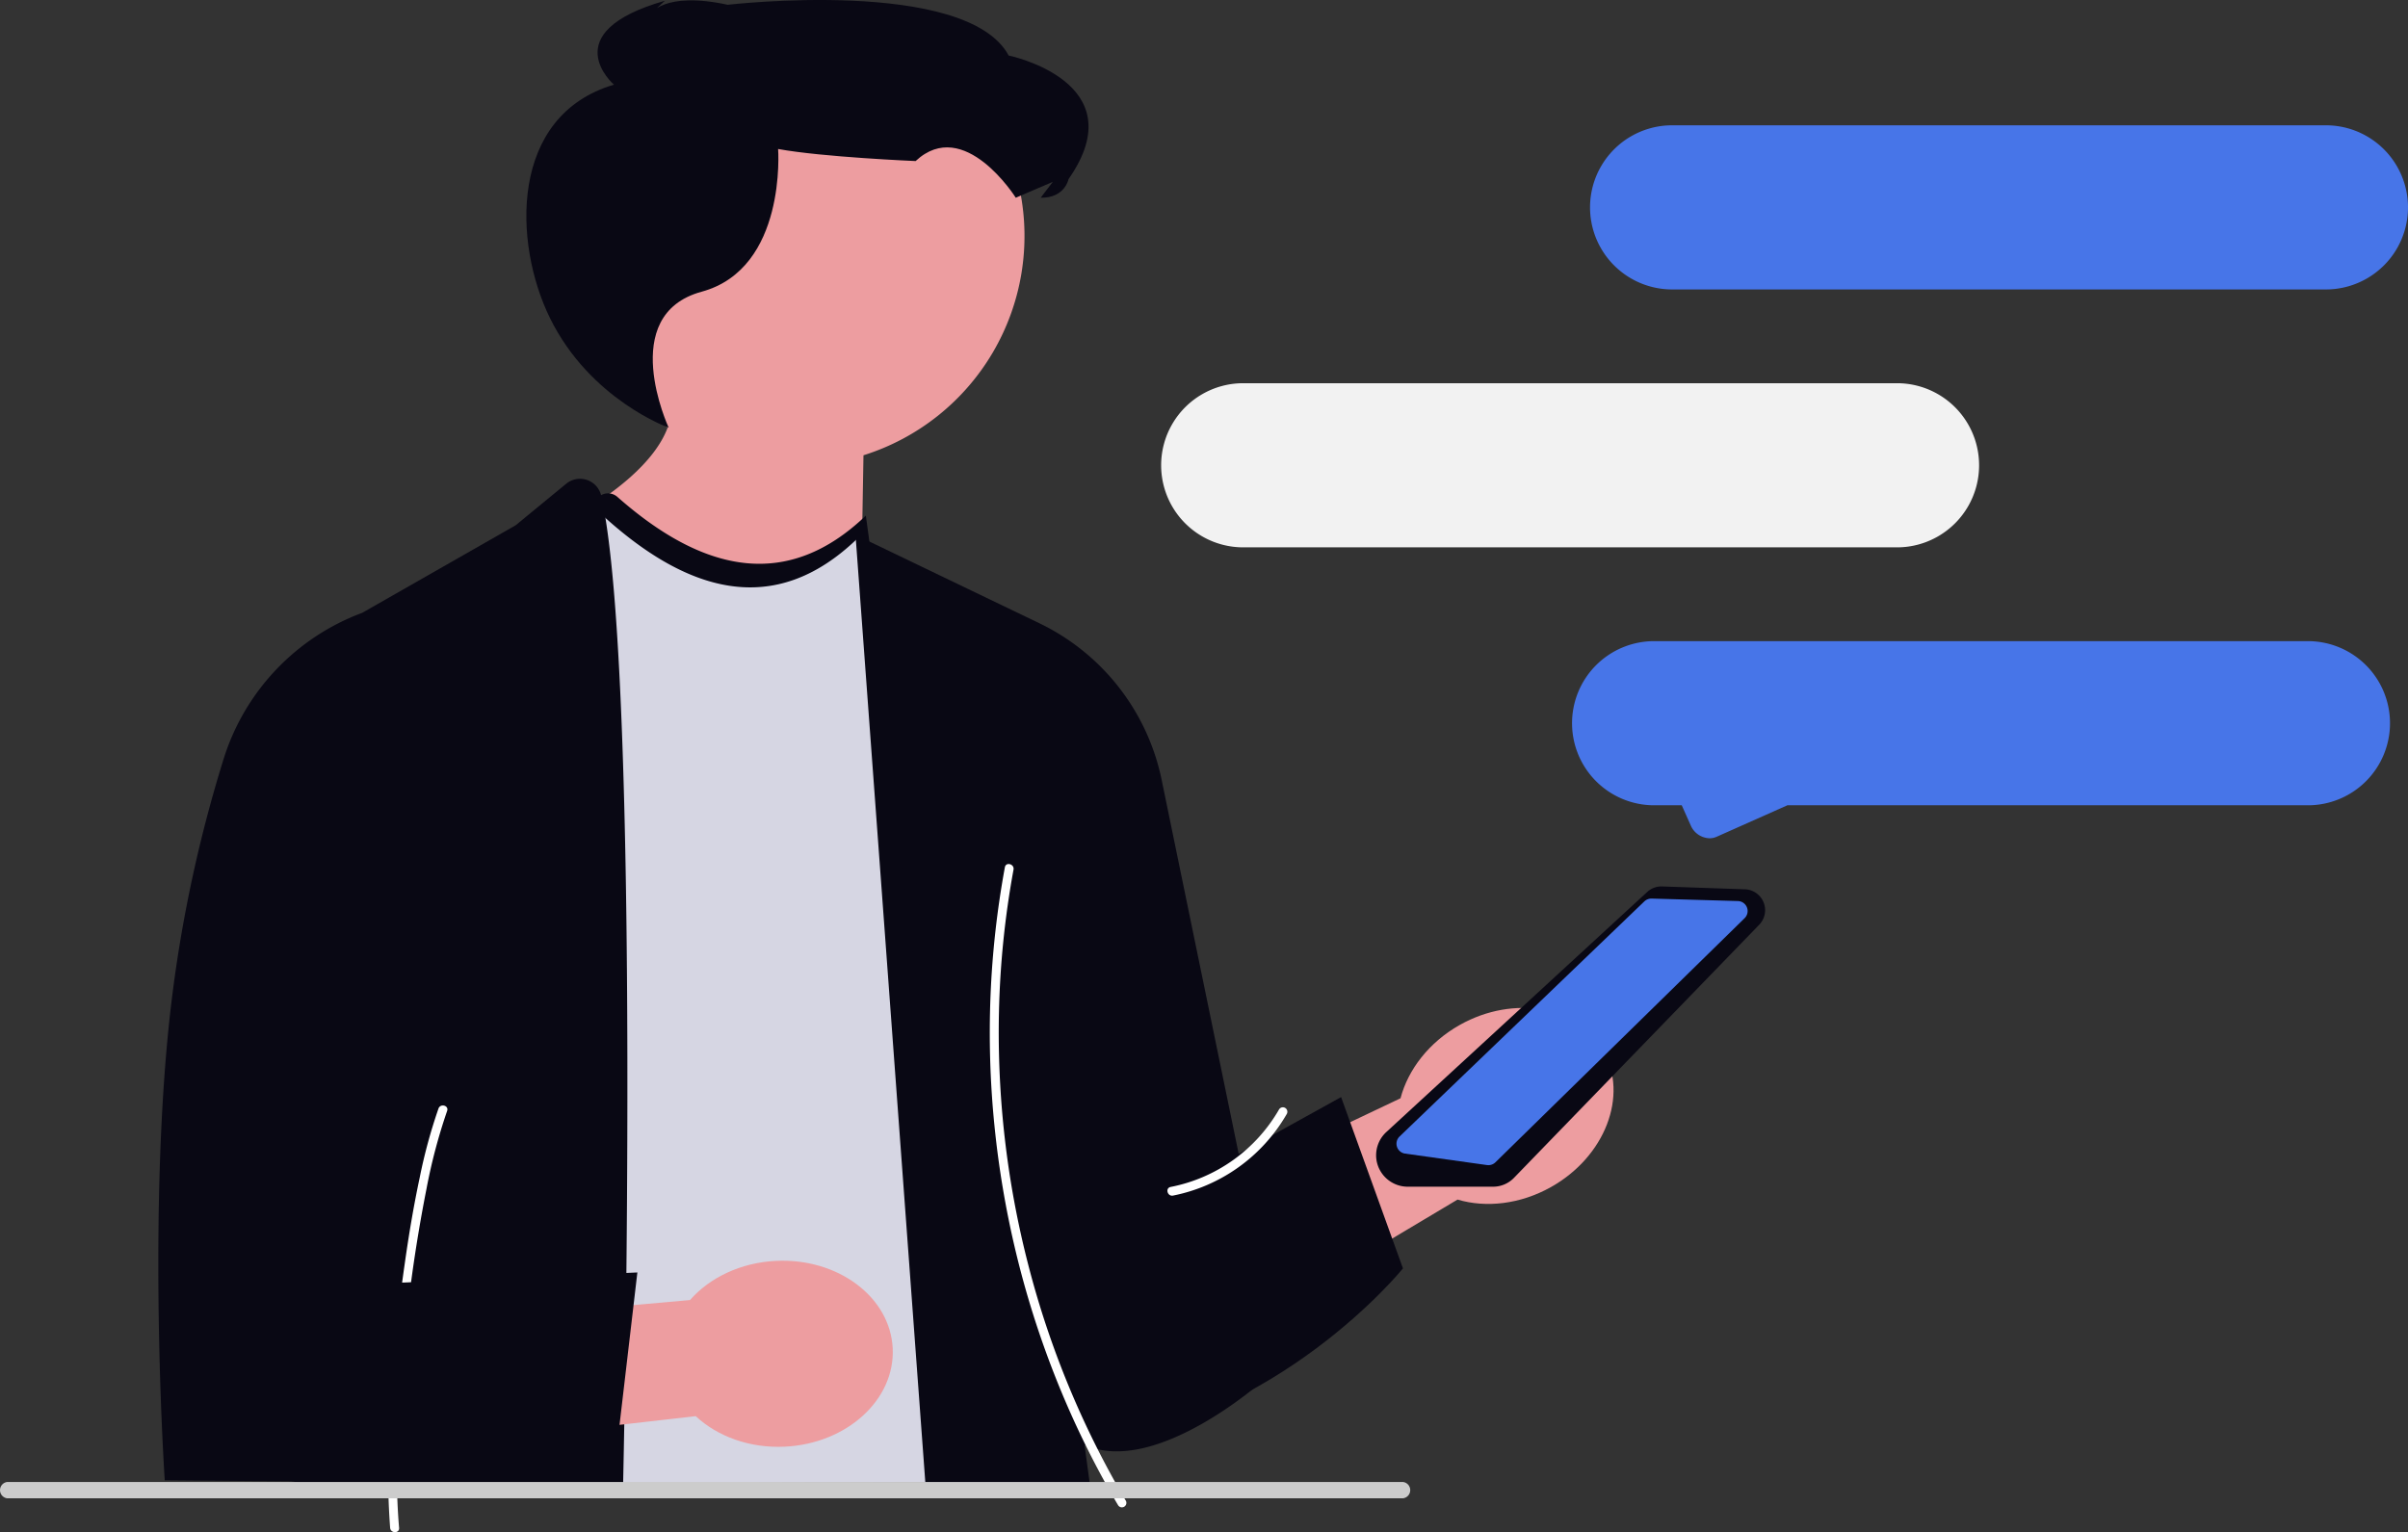
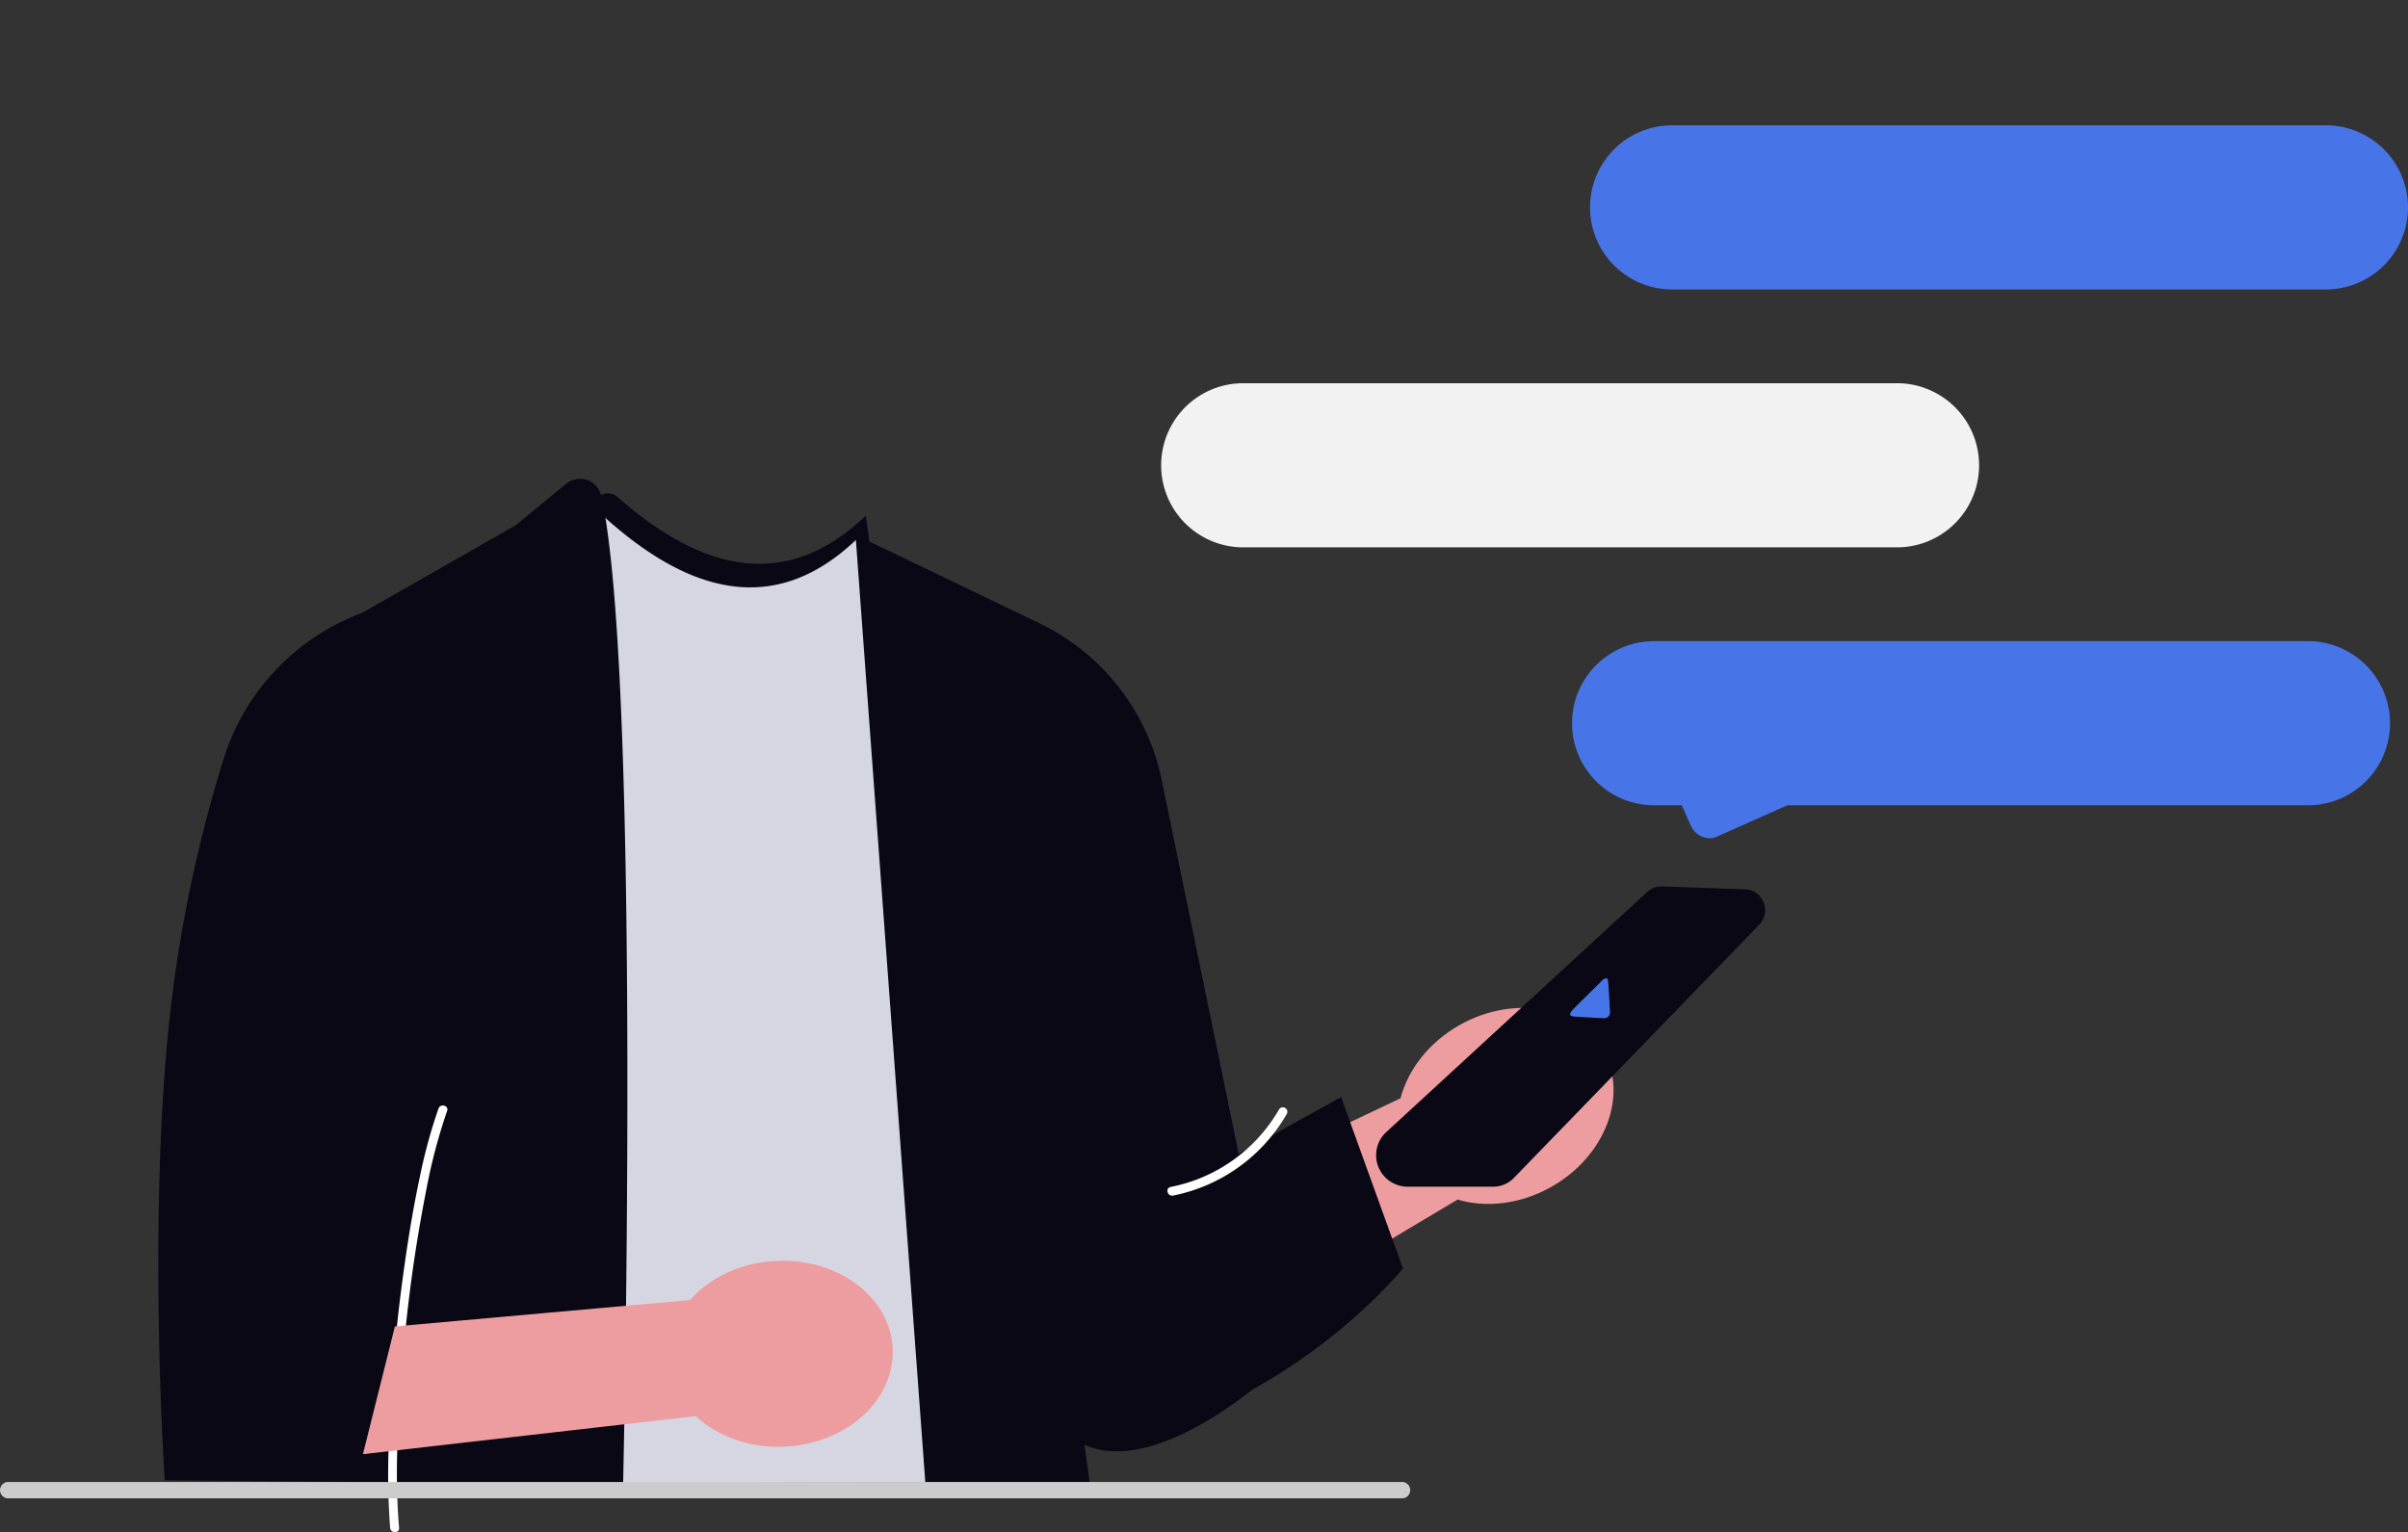
<svg xmlns="http://www.w3.org/2000/svg" width="806.639" height="513.393" viewBox="0 0 806.639 513.393" role="img">
  <rect x="0" y="0" width="806.639" height="513.393" fill="#333333" stroke="none" />
  <g transform="translate(-664.352 -284.586)">
-     <path d="M189.168,81.632a77.011,77.011,0,1,1,100.083,73.49l-2.574,148.209L168.97,187.152s45.895-17.77,54.687-41.318a76.927,76.927,0,0,1-34.489-64.2Z" transform="translate(664.352 282.021)" fill="#ed9da0" />
-     <path d="M224,145.878s-26.276-9.358-39.745-36.688c-12.372-25.1-13.729-67.868,21.4-78.254,0,0-20.239-17.474,17.075-28.12l-4.963,4.579s4.38-7.91,26.009-3.232c0,0,79.924-9.309,94.11,17.007,0,0,42.9,8.791,20.053,41.422,0,0-1.181,6.35-9.332,6.23l4.072-5.326-12.411,5.326s-17.262-27.495-33.554-12.292c0,0-31.159-1.311-46.062-4.041,0,0,2.991,40.025-25.612,47.82S224,145.878,224,145.878Z" transform="translate(664.352 282.021)" fill="#090814" />
    <path d="M488.239,404.528,347.483,488.493l-11.7-54.552,133.367-63.366c2.526-9.587,9.511-18.756,19.871-24.582,18.127-10.194,39.661-6.3,48.1,8.7s.581,35.427-17.546,45.621c-10.36,5.826-21.823,7.031-31.327,4.21Z" transform="translate(664.352 282.021)" fill="#ed9da0" />
    <path d="M500.185,400.206H471.515a10.605,10.605,0,0,1-10.3-8.3h0a10.582,10.582,0,0,1,3.163-10L551.8,301.441a6.98,6.98,0,0,1,4.979-1.844l27.754.957a7,7,0,0,1,4.784,11.859l-82.182,84.85a9.72,9.72,0,0,1-6.947,2.942Z" transform="translate(664.352 282.021)" fill="#090814" />
    <path d="M194.983,167.618c32.442,32.6,63.25,41.349,91.6,14.169l40.035,293.358-16.646,24.119-101.232.288L194.983,167.618Z" transform="translate(664.352 282.021)" fill="#d6d6e3" />
    <path d="M189.656,164.669l-16.928,13.913-51.392,29.332A76.58,76.58,0,0,0,74.9,256.9a461.328,461.328,0,0,0-17.4,80.883c-8.447,69.355-2.313,160.805-2.313,160.805l78.132.679-3.4-45.86L117.356,339.943l.333,159.61h91.047s6.231-270.71-7.347-330.913a7.284,7.284,0,0,0-11.734-3.97Z" transform="translate(664.352 282.021)" fill="#090814" />
    <path d="M286.579,181.787l61.562,29.6a75.081,75.081,0,0,1,41,52.524L414.937,389.2l8.43,75.786S387.1,497.465,363.3,486.7l1.7,12.569H309.968L286.579,181.787Z" transform="translate(664.352 282.021)" fill="#090814" />
    <path d="M376.89,410.262l72.357-40.085,20.722,57.41S428.376,479.121,363.3,486.7l13.588-76.434Z" transform="translate(664.352 282.021)" fill="#090814" />
-     <path d="M498.588,392.991a3.391,3.391,0,0,1-.459-.033l-27.446-3.843a3.347,3.347,0,0,1-1.855-5.728l82.011-78.794a3.482,3.482,0,0,1,2.414-.933l28.919.83a3.347,3.347,0,0,1,2.247,5.737l-83.481,81.808a3.38,3.38,0,0,1-2.348.955Z" transform="translate(664.352 282.021)" fill="#4775E8" />
    <path d="M538.418,330.472c.177.109.223.55.264.784.087.487.654,9.779.631,10.321a1.943,1.943,0,0,1-2.083,2.161c-.534.027-9.512-.484-10.186-.58-1.089-.154-1.59-.6-.363-2.049,1-1.184,8.311-8.217,10.241-10.248a1.521,1.521,0,0,1,1.5-.389Z" transform="translate(664.352 282.021)" fill="#4775E8" />
-     <path d="M377.109,505.393a305.541,305.541,0,0,1-32.674-79.071,311.515,311.515,0,0,1-9.8-84.578,300.945,300.945,0,0,1,4.875-47.774c.347-1.887-2.543-2.7-2.893-.8a305.858,305.858,0,0,0-4.807,43,310.414,310.414,0,0,0,1.284,43.276,317.214,317.214,0,0,0,7.154,42.468,311.307,311.307,0,0,0,12.985,41.3,305.567,305.567,0,0,0,18.6,39.048q1.324,2.333,2.689,4.641a1.5,1.5,0,0,0,2.59-1.514h0Z" transform="translate(664.352 282.021)" fill="#fff" />
    <path d="M428.448,374.34a53.808,53.808,0,0,1-36.3,25.951c-1.894.365-1.092,3.257.8,2.893a56.718,56.718,0,0,0,38.09-27.33,1.5,1.5,0,0,0-2.59-1.514h0Z" transform="translate(664.352 282.021)" fill="#fff" />
    <path d="M133.688,514.519c-1.513-17.655-.436-35.618.987-53.241a507.376,507.376,0,0,1,8.193-60.356,186.514,186.514,0,0,1,6.911-26.11c.656-1.819-2.242-2.6-2.893-.8a176.889,176.889,0,0,0-6.276,23.066c-2.039,9.538-3.648,19.167-5.014,28.823a552.242,552.242,0,0,0-5.38,61.22,239.524,239.524,0,0,0,.472,27.395c.164,1.909,3.165,1.927,3,0h0Z" transform="translate(664.352 282.021)" fill="#fff" />
    <path d="M233.057,477.089l-111.477,12.74,10.7-42.8,98.853-8.844c6.541-7.45,16.885-12.535,28.757-13.122,20.771-1.027,38.3,12.076,39.148,29.266s-15.3,31.958-36.071,32.984c-11.871.587-22.666-3.454-29.911-10.222Z" transform="translate(664.352 282.021)" fill="#ed9da0" />
-     <path d="M130.867,432.5l82.642-3.556-7.095,60.622S146.185,517.1,84.578,494.819L130.867,432.5Z" transform="translate(664.352 282.021)" fill="#090814" />
    <path d="M286.987,183.241,326.625,473.7l3.454-5L290.044,175.334c-25.9,24.833-53.852,19.672-83.229-6.266a4.738,4.738,0,0,0-7.875,3.471c31.14,29.712,60.736,36.888,88.047,10.7Z" transform="translate(664.352 282.021)" fill="#090814" />
    <path d="M470.011,504.614H2.36a2.759,2.759,0,0,1,0-5.458H470.011a2.753,2.753,0,0,1,0,5.458Z" transform="translate(664.352 282.021)" fill="#ccc" />
    <path d="M15441.736-3572.294l-2.984-6.7h-9.251a27.5,27.5,0,0,1-27.5-27.5,27.5,27.5,0,0,1,27.5-27.5h219a27.5,27.5,0,0,1,27.5,27.5,27.5,27.5,0,0,1-27.5,27.5h-174.371l-23.7,10.552a5.831,5.831,0,0,1-2.381.5A7.088,7.088,0,0,1,15441.736-3572.294Z" transform="translate(-14211.039 4133.416)" fill="#4775E8" />
    <path d="M27.5,0h219a27.5,27.5,0,0,1,0,55H27.5a27.5,27.5,0,0,1,0-55Z" transform="translate(1053.316 412.993)" fill="#f2f2f2" />
    <path d="M27.5,0h219a27.5,27.5,0,0,1,0,55H27.5a27.5,27.5,0,0,1,0-55Z" transform="translate(1196.99 326.572)" fill="#4775E8" />
  </g>
</svg>